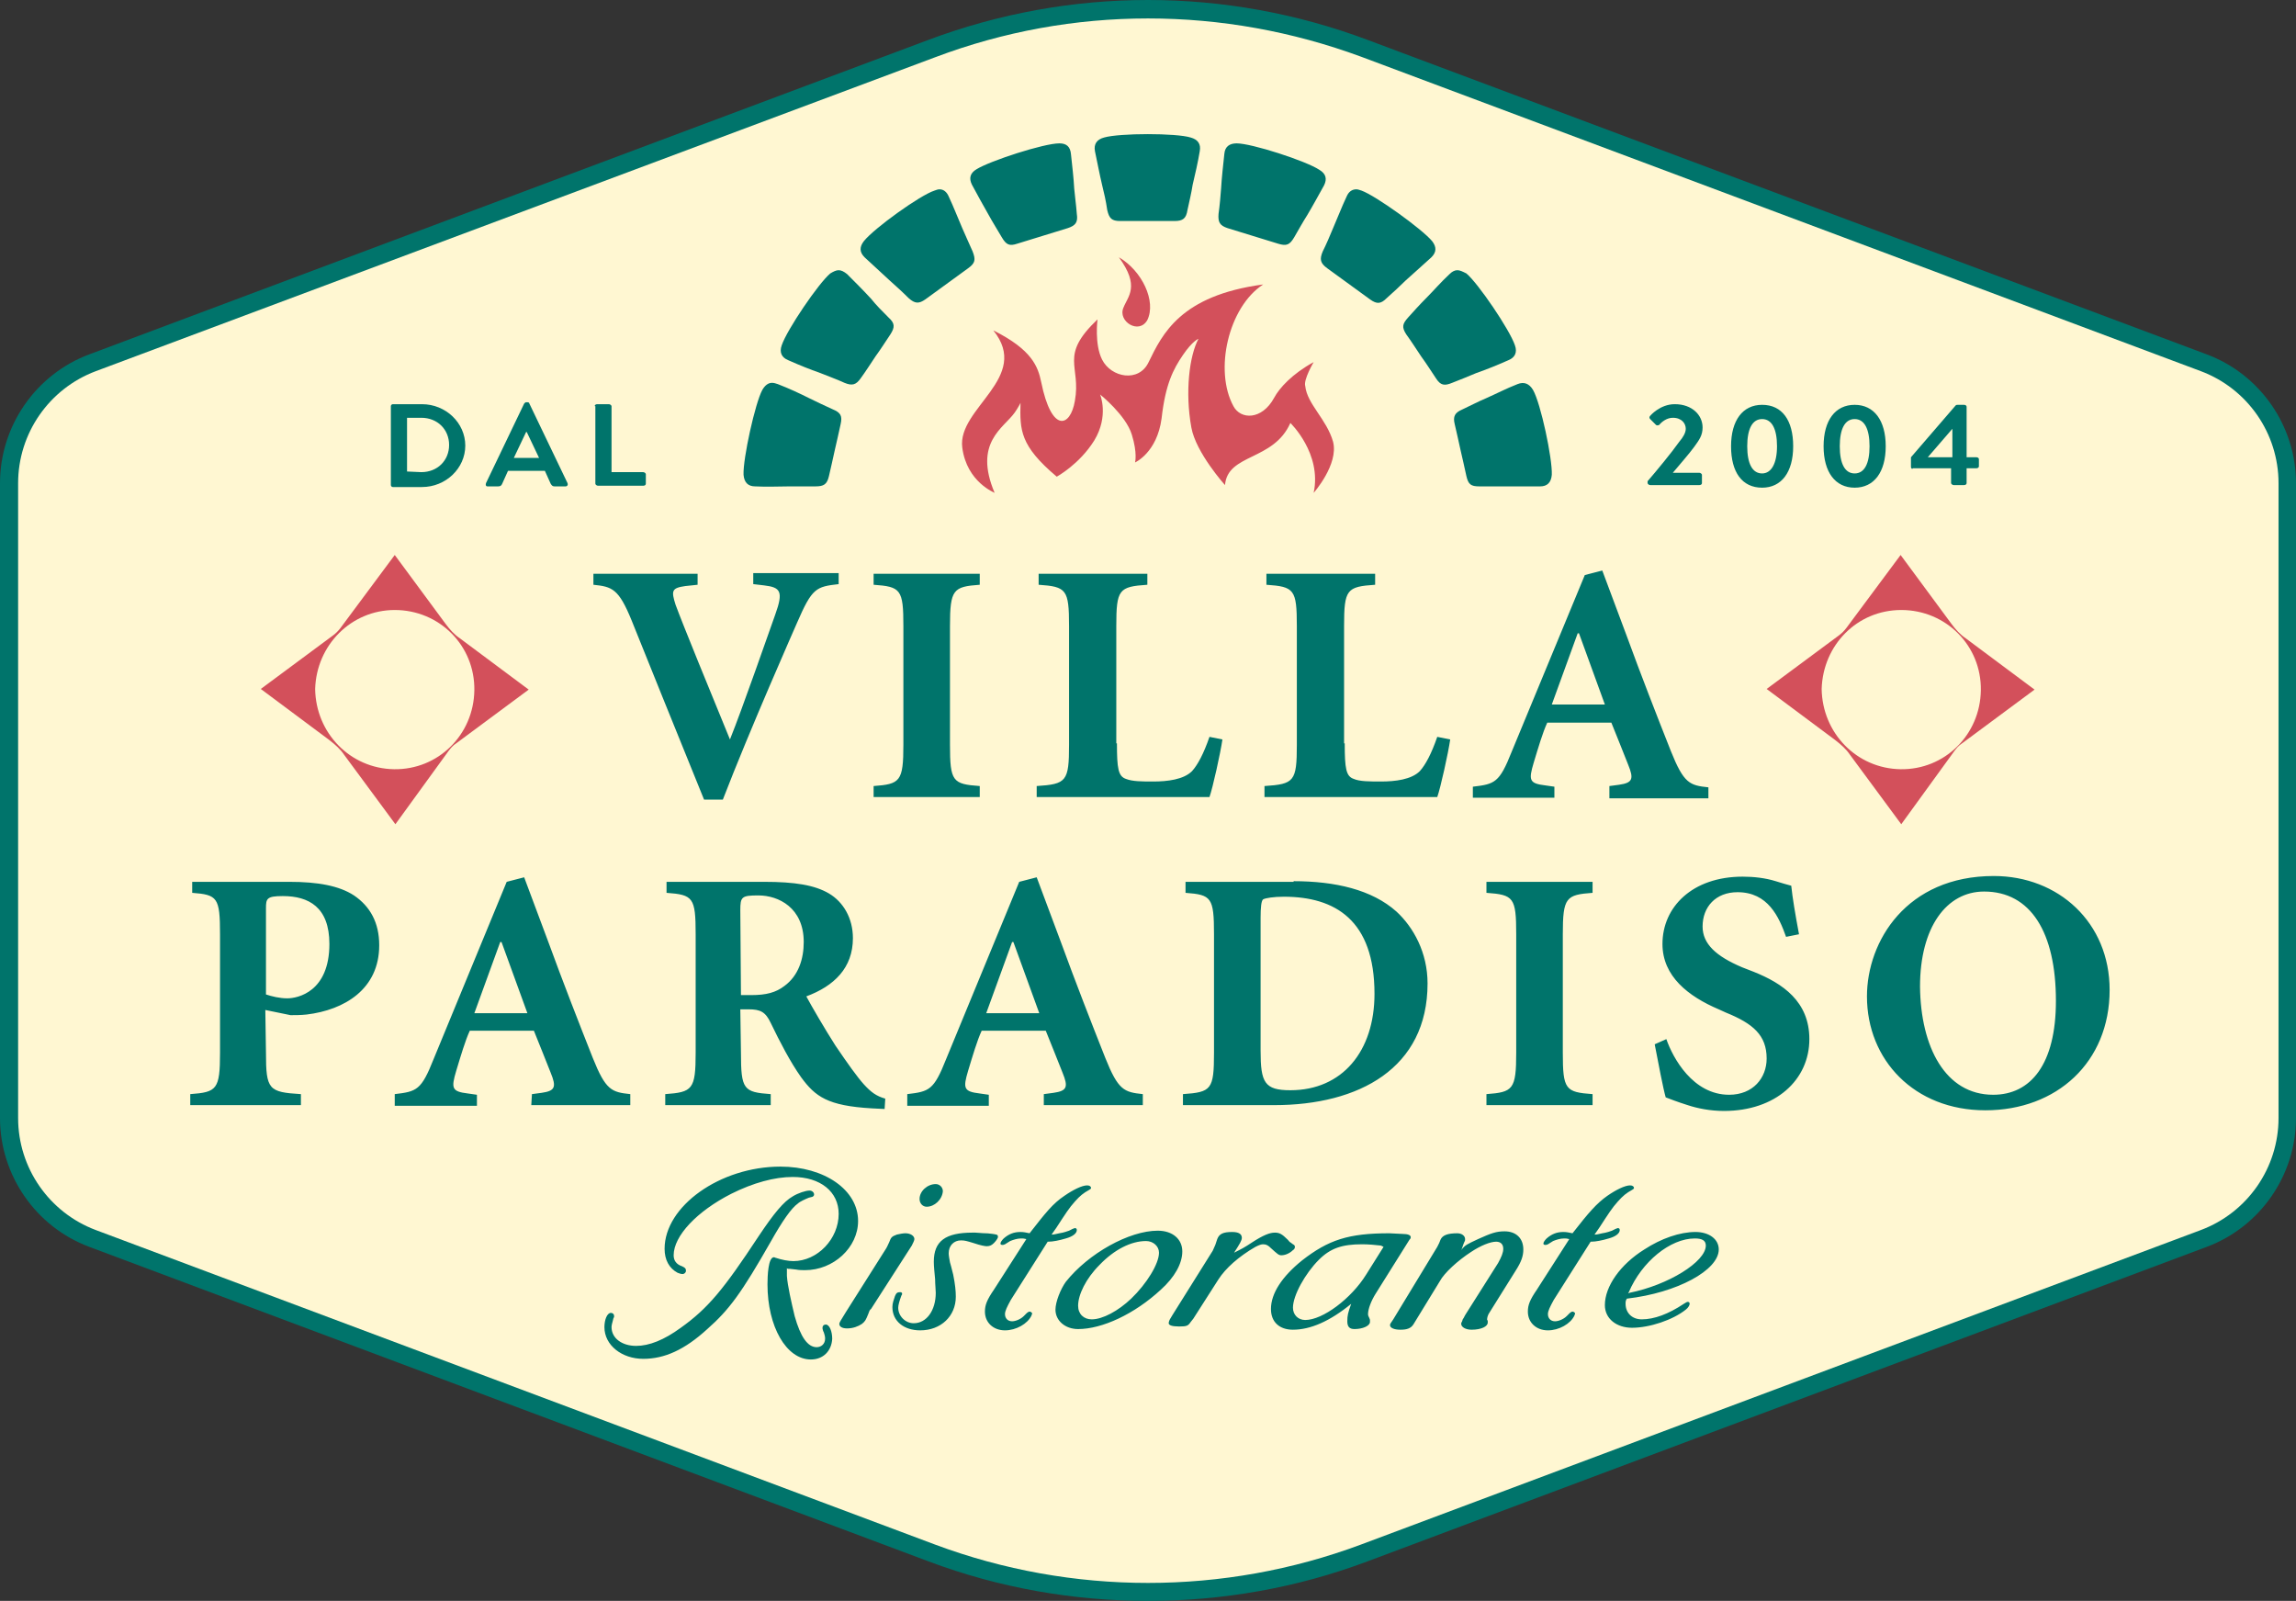
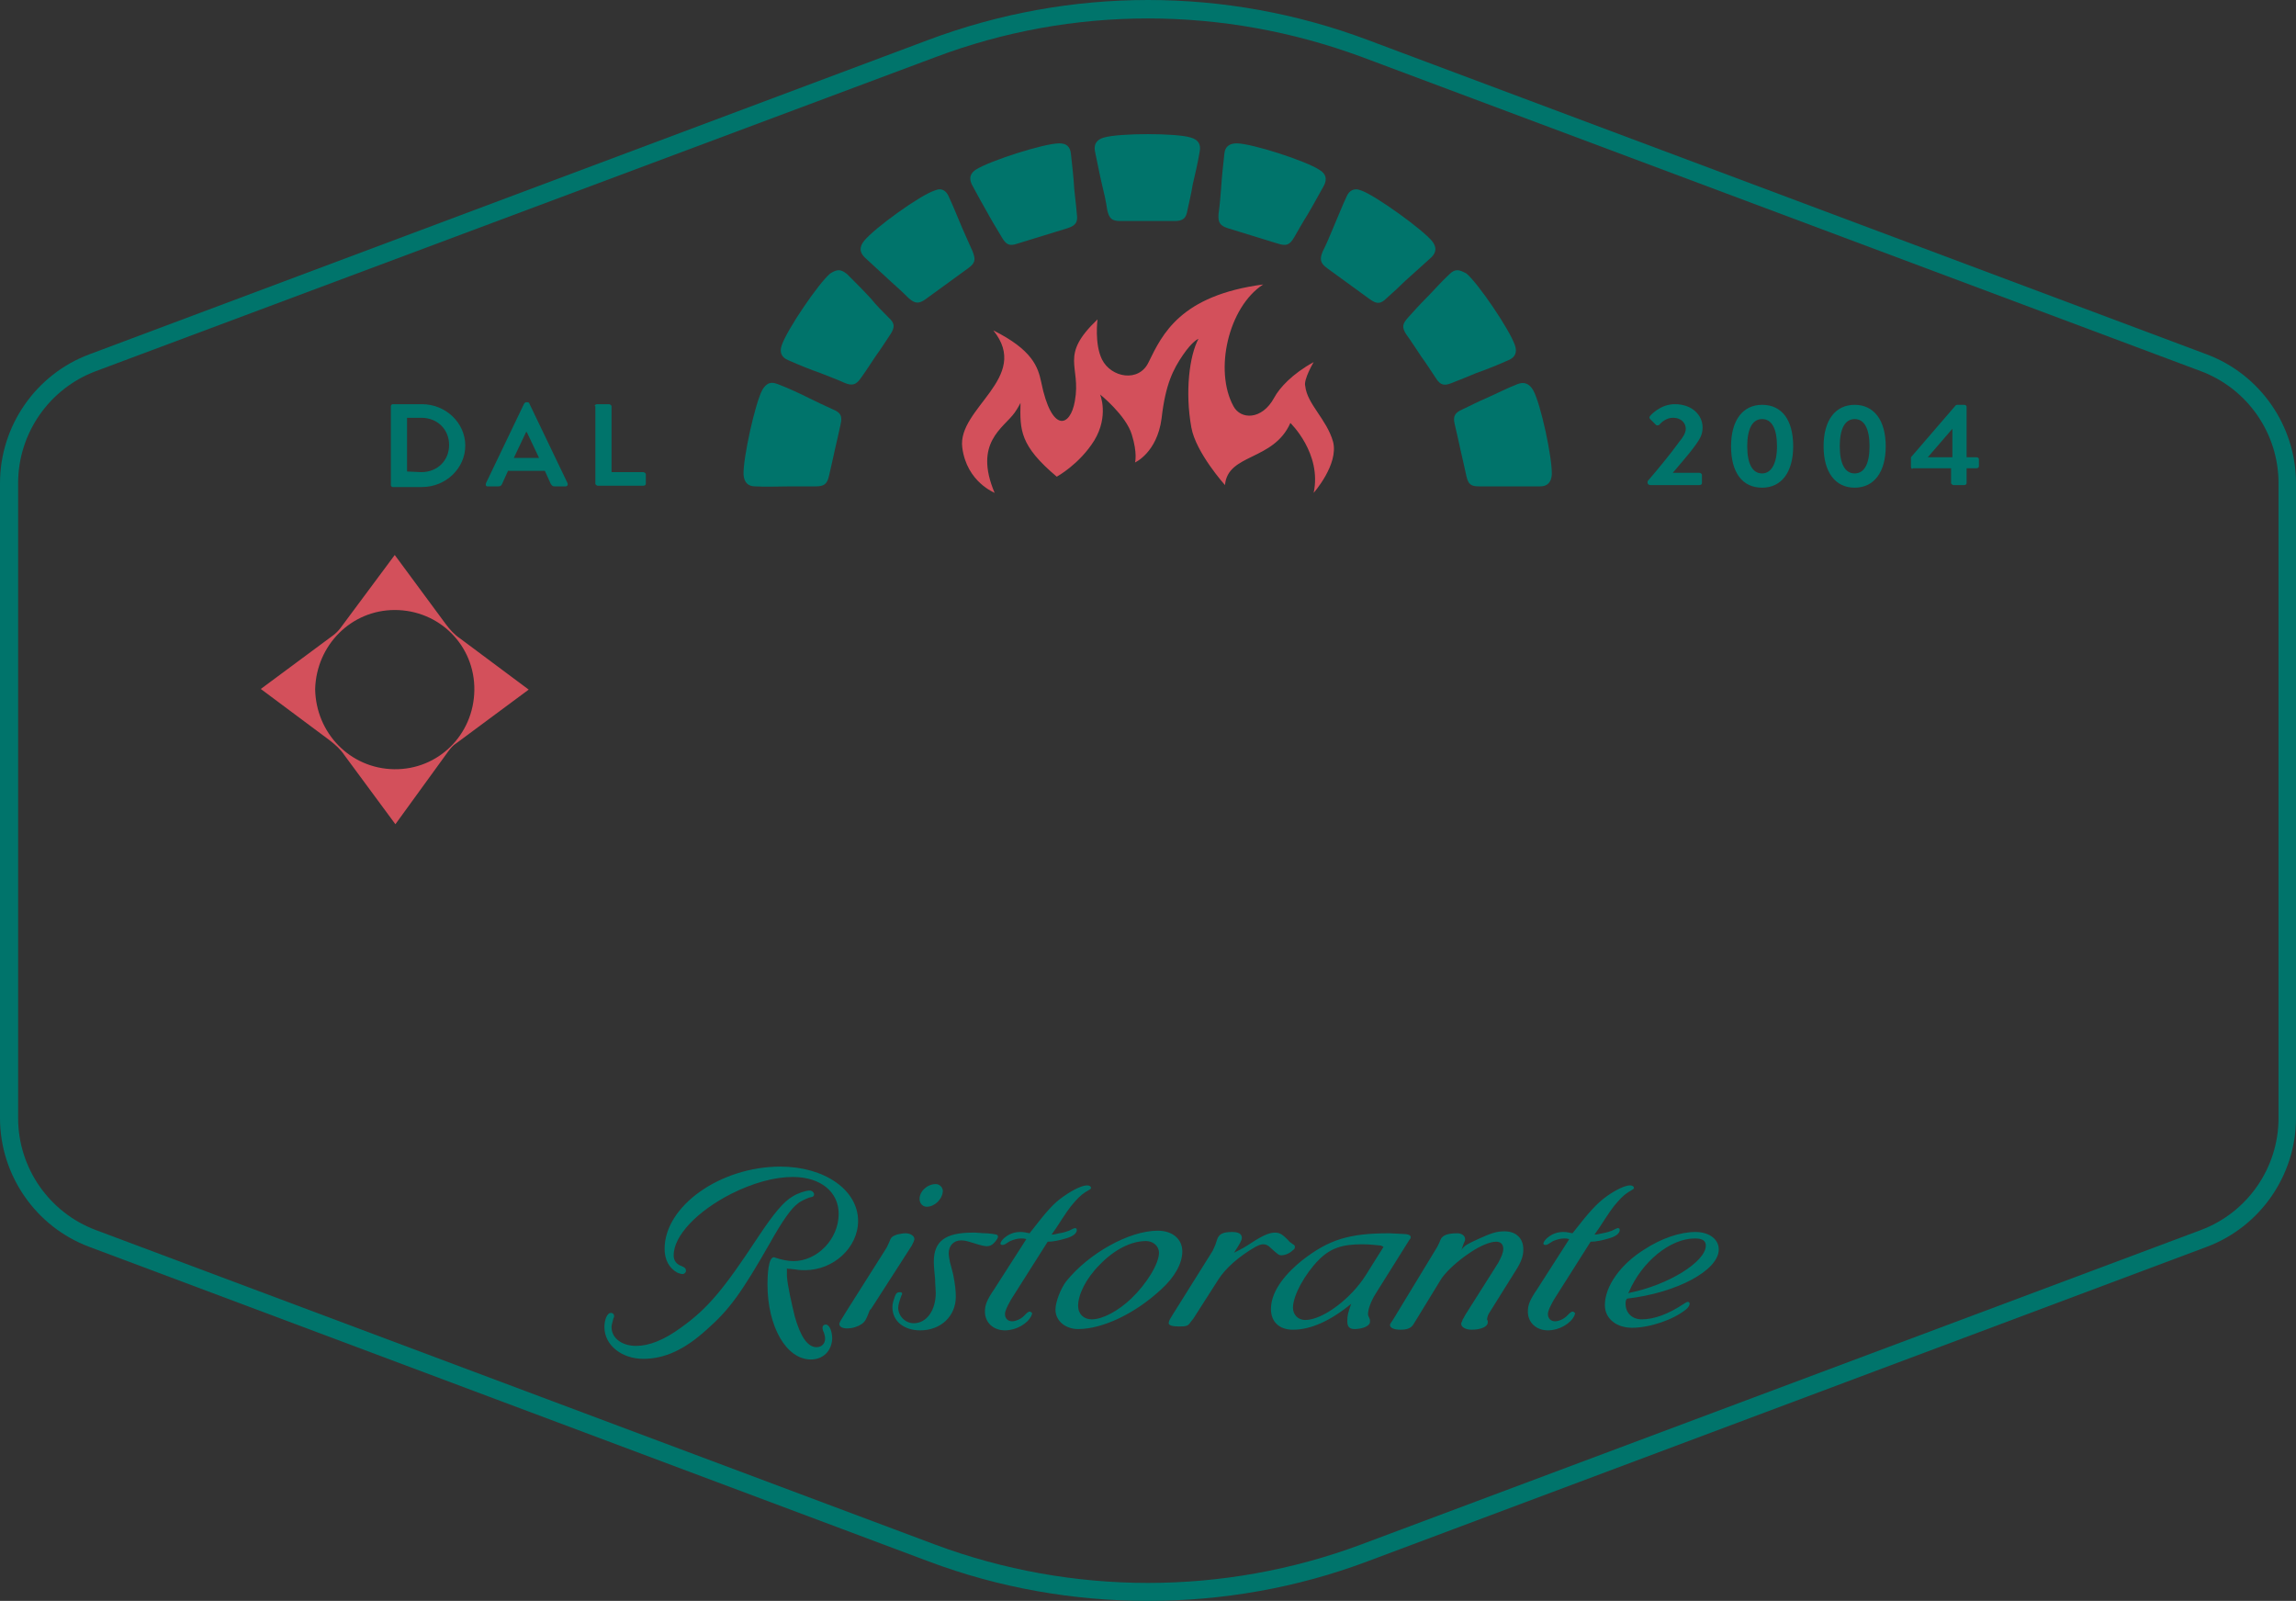
<svg xmlns="http://www.w3.org/2000/svg" xml:space="preserve" id="Layer_1" x="0" y="0" enable-background="new 0 0 396.9 269.3" version="1.1" viewBox="21 10.95 354.8 247.35">
  <rect x="21" y="10.95" width="354.8" height="247.35" fill="#333333" stroke="none" />
  <style>.st1{fill:#00746b}.st2{fill-rule:evenodd;clip-rule:evenodd}.st2,.st3{fill:#d3505b}</style>
  <g>
    <g>
-       <path fill="#fff7d2" d="m361.6 202.3-129.7 48.6c-21.5 8.1-45.3 8.1-66.8 0L35.3 202.3c-7.8-2.9-12.9-10.3-12.9-18.6V85.6c0-8.3 5.1-15.7 12.9-18.6L165 18.4c21.5-8.1 45.3-8.1 66.8 0L361.6 67c7.8 2.9 12.9 10.3 12.9 18.6v98.1c-.1 8.3-5.2 15.7-12.9 18.6z" />
      <path d="M198.4 258.3c-11.5 0-23-2-33.9-6.1L34.8 203.6c-8.3-3.1-13.8-11.1-13.8-19.9V85.6c0-8.8 5.5-16.8 13.8-19.9l129.7-48.6c21.9-8.2 45.9-8.2 67.8 0L362 65.7c8.3 3.1 13.8 11.1 13.8 19.9v98.1c0 8.8-5.5 16.8-13.8 19.9l-129.7 48.6c-10.9 4.1-22.4 6.1-33.9 6.1zm0-244.5c-11.2 0-22.3 2-32.9 6L35.8 68.3c-7.2 2.7-12 9.6-12 17.3v98.1c0 7.7 4.8 14.6 12 17.3l129.7 48.6c21.2 7.9 44.6 7.9 65.8 0L361.1 201c7.2-2.7 12-9.6 12-17.3V85.6c0-7.7-4.8-14.6-12-17.3L231.3 19.7c-10.6-3.9-21.7-5.9-32.9-5.9z" class="st1" />
    </g>
    <g>
      <path d="M169.7 80.1c-.8-6.1 10.7-10.8 4.8-18.1 6 3 6.9 5.6 7.4 8 1.6 7.9 4.5 7 5.2 2.9 1-5.5-2.5-6.9 3.5-12.6 0 0-.5 3.8.7 6.2 1.4 2.8 5.7 3.6 7.2.4 2.1-4.3 4.9-10.3 17.7-12-5.4 3.5-7.6 13.3-4.6 18.8 1.1 2.1 4.4 2.2 6.3-1.3.8-1.5 2.8-3.7 6.1-5.5 0 0-1.6 2.7-1.3 3.7.3 2.8 3.3 5.1 4.3 8.6.9 3.5-3 7.9-3 7.9 1.3-6.1-3.6-10.8-3.6-10.8-2.6 5.9-9.7 4.7-10.1 9.6 0 0-4.5-5-5.2-8.9-1-5.5-.3-11.1 1.1-13.7 0 0-.9.3-2.4 2.5s-2.7 4.5-3.3 9.8c-.7 5.3-4.1 6.8-4.1 6.8s.4-1.4-.5-4.3c-.9-3-4.9-6.2-4.9-6.2s1.4 3.3-.9 7.1c-2.3 3.7-5.8 5.6-5.8 5.6-5.7-4.8-5.7-7.2-5.6-11.4 0 0-.4.8-.9 1.5-1.7 2.4-6.4 4.6-3.1 12.4.1 0-4.3-1.6-5-7z" class="st2" />
-       <path d="M194.6 58.5c.7-1.8 2.6-3.3-.7-7.8 3.6 2.1 5.8 6.8 4.4 9.7-1.3 2.3-4.6.2-3.7-1.9" class="st2" />
    </g>
    <g>
      <g>
        <g>
          <g>
            <path d="M146.3 221c-3.8 0-6.7-5.1-6.7-11.6 0-1.3.1-4.2 1-4.2.1 0 .2.1.3.1.9.3 1.9.5 2.7.5 3.7 0 7-3.4 7-7.3 0-3.4-2.8-5.7-7.1-5.7-2.8 0-6.1.9-9.5 2.6-5.3 2.7-8.9 6.5-8.9 9.5 0 .8.4 1.4 1.3 1.7.4.2.6.3.6.7 0 .3-.3.5-.5.5-.3 0-.5-.1-.8-.2-1.3-.7-2-2-2-3.7 0-6.6 8.6-12.7 17.9-12.7 6.8 0 12 3.6 12 8.4 0 4.1-3.8 7.6-8.2 7.6-.4 0-.9 0-1.4-.1l-.9-.1h-.2c-.1 0-.2 0-.3-.1v1.2c.1 1.5.7 4.1 1.2 6.2.9 3.2 2 4.8 3.4 4.8.7 0 1.3-.5 1.3-1.3 0-.2 0-.4-.2-1l-.1-.2c-.1-.3-.1-.4-.1-.5 0-.3.2-.5.5-.5.6 0 1 1.1 1 2.2-.1 1.9-1.4 3.2-3.3 3.2zm-25.9-.1c-3.3 0-6-2.1-6-4.9 0-1.1.4-2.2 1-2.2.3 0 .5.2.5.5 0 .1 0 .2-.1.3l-.1.4c-.1.4-.2.7-.2 1 0 1.7 1.6 2.9 3.8 2.9 2 0 4.3-.9 6.9-2.8 4.2-3 6.6-5.9 12-14.1 2.4-3.6 3.9-5.4 5.3-6.2.8-.5 2-.9 2.6-.9.4 0 .7.3.7.6s-.3.4-.4.4l-.4.1c-.5.2-1.4.6-1.7.9-1 .7-2.4 2.7-4.2 5.9-4.5 7.9-6.4 10.5-9.8 13.5-3.5 3.2-6.6 4.6-9.9 4.6z" class="st1" />
          </g>
          <path d="M155.2 213.9c-.4 1-.5 1.2-1 1.6-.6.4-1.4.7-2.3.7-.8 0-1.2-.3-1.2-.7 0-.2.2-.5 1-1.8l6.2-9.8c.2-.3.3-.6.5-1 .3-.8.4-.9 1.2-1.2.4-.1 1-.2 1.3-.2.8 0 1.4.4 1.4.9 0 .2-.2.6-.4 1l-6.3 9.8c-.2.1-.3.4-.4.7zm9-16.5c-.6 0-1.1-.5-1.1-1.2 0-1.2 1.2-2.3 2.5-2.3.6 0 1.1.5 1.1 1.1-.1 1.3-1.3 2.4-2.5 2.4zM174.6 203c-.3.3-.6.5-1.1.5-.3 0-.9-.1-2.1-.5-1-.3-1.3-.4-1.9-.4-1.1 0-1.9.8-1.9 2 0 .3.1.9.2 1.4.3 1 .4 1.6.5 1.9.3 1.5.4 2.5.4 3.4 0 3-2.3 5.2-5.5 5.2-2.5 0-4.3-1.4-4.3-3.6 0-.6.2-1.1.4-1.7.2-.5.4-.6.8-.6.2 0 .3.1.3.2s0 .2-.1.3c-.3.8-.5 1.5-.5 1.9 0 1.3 1.1 2.4 2.4 2.4 2 0 3.4-2 3.4-4.7 0-.5-.1-1.3-.1-2.1-.1-1.1-.2-2-.2-2.7 0-3.2 1.8-4.5 6-4.5h.4c.4 0 1 .1 1.6.1.5 0 .9.1 1.1.1.6.1.8.1.8.4.1.1-.2.6-.6 1zM185.5 195.7c1.3-.9 2.7-1.6 3.5-1.6.4 0 .6.2.6.4 0 .1-.1.2-.3.3-.9.5-1.4.9-2.2 1.8-.9 1-1.4 1.8-2.9 4.1l-.7 1h.1c.3 0 .6-.1 1.1-.2.7-.1 1.2-.3 1.5-.4l.6-.3c.1 0 .2-.1.3-.1.2 0 .3.1.3.3 0 .5-.6 1-1.7 1.3-1 .3-2 .5-2.7.5h-.1l-5.7 9c-.6 1.1-.9 1.7-.9 2.2 0 .6.4 1.1 1.1 1.1.5 0 1.3-.3 1.8-.8l.4-.4c.2-.2.4-.3.5-.3.2 0 .4.2.4.3s-.1.2-.1.3c-.6 1.3-2.4 2.3-4.1 2.3-1.8 0-3.1-1.2-3.1-2.9 0-1 .3-1.8 1.4-3.4l5-7.8c-.4-.1-.5-.1-.8-.1-.6 0-1.2.2-1.7.4l-.8.5c-.2.1-.3.1-.4.1-.2 0-.3-.1-.3-.2 0-.2.2-.5.5-.8.8-.7 1.6-1 2.6-1 .5 0 .9.1 1.4.2 2.5-3.2 3.6-4.6 5.4-5.8zM200.4 210.2c-4.1 3.8-9.1 6.1-12.8 6.1-2 0-3.5-1.3-3.5-3 0-1.2.8-3.2 1.6-4.3 3.5-4.4 9.8-7.9 14.2-7.9 2.3 0 3.8 1.3 3.8 3.2s-1.2 4-3.3 5.9zm-9.5-3.8c-2.1 2.1-3.3 4.6-3.3 6.3 0 1.3.9 2.1 2.1 2.1 1.7 0 4.1-1.3 6.1-3.2 2.4-2.3 4.3-5.4 4.3-7.1 0-1-.9-1.8-2-1.8-2.3 0-4.9 1.3-7.2 3.7zM214.5 202.9c1.7-1.1 2.7-1.5 3.5-1.5.7 0 1.1.2 2 1.1.2.2.3.4.4.4l.4.3c.2.1.3.2.3.4s-.1.4-.3.5c-.5.5-1.2.8-1.8.8-.4 0-.6-.2-1.6-1.1-.4-.4-.7-.6-1.2-.6-.3 0-.6.1-1.2.4-2.6 1.5-4.6 3.3-5.7 5l-3.9 6.1-.4.5c-.4.6-.6.7-1.8.7-1.1 0-1.6-.2-1.6-.5 0-.2.1-.5.3-.8l.3-.5 6.2-9.9.4-.9.3-.9c.3-.8.9-1.1 2.3-1.1 1 0 1.5.3 1.5.9 0 .4-.3.9-1.2 2.3 1.2-.6 1.6-.8 2.8-1.6zM220.8 216.4c-2.1 0-3.4-1.2-3.4-3.2 0-2.4 1.7-5 4.8-7.5 4.1-3.2 7.2-4.2 13.5-4.2l2 .1c.9 0 1.3.2 1.3.5 0 .2-.1.3-.2.4l-5.2 8.3c-.7 1.1-1.2 2.4-1.2 3.2 0 .2.1.4.2.6.1.2.1.3.1.3v.3c0 .6-1.1 1.1-2.4 1.1-.8 0-1.1-.4-1.1-1.2 0-.9.1-1.3.6-2.7-3.3 2.7-6.3 4-9 4zm13.6-13c-.8-.1-2-.2-2.9-.2-3.1 0-4.9.6-6.7 2.4-2.1 2.1-4 5.5-4 7.4 0 1.1.8 1.9 1.9 1.9 2.7 0 7.1-3.3 9.4-7l2.7-4.3-.4-.2zM249.4 202.4c2-.9 2.8-1.2 4.1-1.2 1.8 0 2.9 1.1 2.9 2.8 0 1-.3 1.9-1.2 3.3l-4 6.4c-.3.4-.4.9-.4 1.1 0 .1 0 .1.1.2v.3c0 .6-1 1.1-2.5 1.1-.9 0-1.6-.4-1.6-.9 0-.1 0-.2.1-.3.1-.2.1-.4.2-.5.1-.1.2-.4.4-.7l5-7.9c.5-.9.8-1.6.8-2.2 0-.7-.4-1.1-1.1-1.1-.9 0-2.4.6-3.9 1.6-2 1.3-4.1 3.2-4.8 4.5l-4.1 6.7c-.4.6-1 .8-2 .8s-1.6-.3-1.6-.7c0-.2.1-.3.3-.6l.2-.3 6.8-11.2.3-.6.2-.5c.3-.7 1.1-1 2.6-1 .7 0 1.2.4 1.2.9 0 .1 0 .3-.1.4-.1.2-.2.5-.4 1.1l-.1.2c.6-.8.9-.9 2.6-1.7zM269.4 195.7c1.3-.9 2.7-1.6 3.5-1.6.4 0 .6.2.6.4 0 .1-.1.2-.3.3-.9.5-1.4.9-2.2 1.8-.9 1-1.4 1.8-2.9 4.1l-.7 1h.1c.3 0 .6-.1 1.1-.2.7-.1 1.2-.3 1.5-.4l.6-.3c.1 0 .2-.1.3-.1.2 0 .3.1.3.3 0 .5-.6 1-1.7 1.3-1 .3-2 .5-2.7.5h-.1l-5.7 9c-.6 1.1-.9 1.7-.9 2.2 0 .6.4 1.1 1.1 1.1.5 0 1.3-.3 1.8-.8l.4-.4c.2-.2.4-.3.5-.3.2 0 .4.2.4.3s-.1.2-.1.3c-.6 1.3-2.4 2.3-4.1 2.3-1.8 0-3.1-1.2-3.1-2.9 0-1 .3-1.8 1.4-3.4l5-7.8c-.4-.1-.5-.1-.8-.1-.6 0-1.2.2-1.7.4l-.8.5c-.2.1-.3.1-.4.1-.2 0-.3-.1-.3-.2 0-.2.2-.5.5-.8.8-.7 1.6-1 2.6-1 .5 0 .9.1 1.4.2 2.5-3.2 3.7-4.6 5.4-5.8zM272.2 212.4c0 1.4 1 2.4 2.5 2.4 1.9 0 4.1-.8 6.5-2.4.3-.2.5-.3.6-.3.2 0 .3.1.3.3s-.2.6-.6.9c-2 1.6-5.6 2.8-8.3 2.8-2.4 0-4.2-1.4-4.2-3.5 0-2.9 2.4-6.3 6.1-8.6 2.6-1.7 5.5-2.7 7.9-2.7 2.1 0 3.6 1.1 3.6 2.7 0 3.2-6.4 6.7-14.2 7.6-.2.3-.2.5-.2.8zm.6-1.7c6-1.2 11.8-4.8 11.8-7.3 0-.8-.6-1.1-1.7-1.1-3.8 0-8.2 3.6-10.2 8.3l-.1.2.2-.1z" class="st1" />
        </g>
      </g>
    </g>
    <g>
      <path d="m82.1 138.3-7.9-10.7c-.6-.9-1.4-1.6-2.3-2.3l-10.6-7.9 11.2-8.3c.4-.3.8-.7 1.1-1.1L82 96.7l7.9 10.7c.6.8 1.3 1.6 2.2 2.2l10.6 7.9-11.2 8.3c-.5.3-.9.8-1.2 1.2l-8.2 11.3zm-12.4-20.9c.1 6.8 5.4 12.3 12.2 12.4 6.8.1 12.3-5.3 12.4-12.2.1-6.9-5.4-12.4-12.3-12.4-6.7 0-12.1 5.4-12.3 12.2z" class="st3" />
    </g>
    <g>
-       <path d="m314.8 138.3-7.9-10.7c-.6-.9-1.4-1.6-2.3-2.3l-10.6-7.9 11.2-8.3c.4-.3.8-.7 1.1-1.1l8.4-11.3 7.9 10.7c.6.8 1.3 1.6 2.2 2.2l10.6 7.9-11.2 8.3c-.5.3-.9.8-1.2 1.2l-8.2 11.3zm-12.3-20.9c.1 6.8 5.4 12.3 12.2 12.4 6.8.1 12.3-5.3 12.4-12.2.1-6.9-5.4-12.4-12.3-12.4-6.8 0-12.1 5.4-12.3 12.2z" class="st3" />
-     </g>
+       </g>
    <g>
      <path d="M198.4 45.1h4.1c1.3 0 1.8-.4 2-1.7.3-1.4.6-2.6.8-3.9.4-1.7.8-3.4 1.1-5.2.2-1.1-.3-1.8-1.4-2.1-2.2-.7-11-.7-13.4 0-1.1.3-1.6 1-1.4 2.1.4 1.9.7 3.5 1.1 5.2.3 1.2.6 2.5.8 3.9.3 1.3.7 1.7 2 1.7h4.3zM140.3 70.1c-.6 0-1.1.4-1.5 1.1-1.1 2-3 10.6-2.9 13.1.1 1.2.7 1.8 1.8 1.8 1.9.1 3.6 0 5.3 0h4c1.3 0 1.8-.3 2.1-1.6.3-1.3.6-2.6.9-4 .3-1.3.6-2.6.9-4 .3-1.3 0-1.8-1.2-2.3-1.3-.6-2.4-1.1-3.6-1.7-1.6-.8-3.1-1.5-4.9-2.2-.3-.1-.6-.2-.9-.2zM150.6 52.7c-.4 0-.8.2-1.3.5-1.8 1.5-6.7 8.7-7.5 11.1-.4 1.1 0 1.9 1 2.3 1.8.8 3.3 1.4 5 2 1.2.5 2.4.9 3.7 1.5 1.2.5 1.8.3 2.5-.7.8-1.1 1.5-2.2 2.3-3.4.8-1.1 1.5-2.2 2.3-3.4.7-1.1.7-1.7-.3-2.6-1-1-1.9-1.9-2.7-2.9-1.2-1.3-2.4-2.5-3.7-3.8-.5-.4-.9-.6-1.3-.6zM166.2 40.2c-.3 0-.5.1-.8.2-2.2.7-9.3 5.8-10.9 7.8-.7.9-.7 1.7.1 2.5 1.4 1.3 2.6 2.4 3.9 3.6 1 .9 1.9 1.7 2.9 2.7 1 .9 1.6.9 2.6.2l3.3-2.4 3.3-2.4c1.1-.8 1.2-1.3.7-2.6-.6-1.3-1.1-2.5-1.6-3.6-.7-1.6-1.3-3.2-2.1-4.9-.3-.7-.8-1.1-1.4-1.1zM184.7 33.1s-.1 0 0 0c-2.4 0-10.7 2.7-12.8 4-1 .6-1.2 1.4-.7 2.4.9 1.7 1.7 3.1 2.6 4.7.6 1.1 1.3 2.2 2 3.4s1.2 1.4 2.4 1l3.9-1.2 3.9-1.2c1.2-.4 1.6-.9 1.4-2.2-.1-1.4-.3-2.7-.4-3.9-.1-1.8-.3-3.4-.5-5.3-.1-1.2-.7-1.7-1.8-1.7zM251.4 86.1h7.6c1.1 0 1.7-.6 1.8-1.8.1-2.5-1.7-11-2.9-13.1-.6-1-1.4-1.3-2.4-.9-1.8.7-3.3 1.5-4.9 2.2-1.2.5-2.3 1.1-3.6 1.7-1.2.5-1.5 1.1-1.2 2.3.3 1.3.6 2.6.9 4 .3 1.3.6 2.6.9 4 .3 1.3.7 1.6 2 1.6h1.8zM246.2 52.7c-.4 0-.8.2-1.2.6-1.4 1.3-2.5 2.6-3.7 3.8-.9.9-1.8 1.9-2.7 2.9s-1 1.5-.3 2.6c.8 1.1 1.5 2.2 2.3 3.4.8 1.1 1.5 2.2 2.3 3.4.7 1.1 1.3 1.2 2.5.7 1.3-.5 2.5-1 3.7-1.5 1.7-.6 3.2-1.2 5-2 1-.4 1.4-1.2 1-2.3-.8-2.4-5.7-9.6-7.5-11.1-.6-.3-1-.5-1.4-.5zM230.6 40.2c-.7 0-1.2.4-1.5 1.1-.8 1.7-1.4 3.3-2.1 4.9-.5 1.2-1 2.4-1.6 3.6-.5 1.2-.4 1.8.7 2.6l3.3 2.4 3.3 2.4c1.1.8 1.7.7 2.6-.2 1-.9 2-1.8 2.9-2.7 1.3-1.2 2.6-2.3 4-3.6.8-.8.8-1.6.1-2.5-1.6-1.9-8.7-7-10.9-7.8-.3-.1-.6-.2-.8-.2zM212.1 33.1c-1.1 0-1.8.5-1.9 1.6-.2 1.9-.4 3.6-.5 5.3-.1 1.3-.2 2.6-.4 4-.1 1.3.2 1.8 1.4 2.2l3.9 1.2 3.9 1.2c1.3.4 1.8.2 2.5-1s1.3-2.3 2-3.4c.9-1.5 1.7-3 2.6-4.6.5-1 .3-1.8-.7-2.4-2.1-1.4-10.5-4.1-12.8-4.1z" class="st1" />
    </g>
    <g>
      <g>
-         <path d="M129.8 134.5c-3.9-9.6-9.2-22.7-11.2-27.7-2-4.9-3-5.2-5.9-5.5v-1.7h16.1v1.7l-1.9.2c-2.1.3-2.2.7-1.5 2.9 1.1 3 5.4 13.5 8.4 20.8 1.9-4.7 6.1-16.8 7-19.3 1.3-3.6.8-4.2-1.7-4.5l-1.7-.2v-1.7h13.2v1.7c-3.5.4-4.1.6-6.4 5.9-.3.7-7.3 16.5-11.5 27.4h-2.9zM167.8 126c0 5.7.4 6.1 4.6 6.4v1.7H156v-1.7c4.1-.3 4.6-.7 4.6-6.4v-18.3c0-5.7-.4-6.1-4.6-6.4v-1.7h16.4v1.7c-4.1.3-4.6.7-4.6 6.4V126zM193.6 125.8c0 3.9.2 5.1 1.4 5.5 1 .4 2.5.4 4.2.4 2.2 0 4.7-.3 6-1.6.9-1 1.8-2.7 2.7-5.3l2 .4c-.3 2.1-1.5 7.5-2 8.9h-26.7v-1.7c4.6-.3 5-.7 5-6.4v-18.3c0-5.7-.4-6.1-4.7-6.4v-1.7h16.8v1.7c-4.4.3-4.8.7-4.8 6.4v18.1h.1zM228.8 125.8c0 3.9.2 5.1 1.4 5.5.9.4 2.5.4 4.2.4 2.2 0 4.7-.3 6-1.6.9-1 1.8-2.7 2.7-5.3l2 .4c-.3 2.1-1.5 7.5-2 8.9h-26.7v-1.7c4.6-.3 5-.7 5-6.4v-18.3c0-5.7-.4-6.1-4.7-6.4v-1.7h16.8v1.7c-4.4.3-4.8.7-4.8 6.4v18.1h.1zM269.7 132.4l1.5-.2c2.1-.3 2.3-.9 1.4-3.1-.7-1.8-1.8-4.5-2.6-6.5h-9.9c-.7 1.5-1.4 3.9-2.1 6.2-.8 2.7-.7 3.2 1.8 3.5l1.4.2v1.7h-12.6v-1.7c3.4-.4 4.1-.6 6-5.4l11.3-27.3 2.7-.7 3.7 9.9c2.3 6.3 4.8 12.7 6.9 18 2 5 2.9 5.3 5.8 5.6v1.7h-15.3v-1.9zm-8.9-12.6h8.2l-4-11h-.2l-4 11zM62.1 173.6c0 5.7.4 6.1 5.4 6.4v1.7H50.4V180c4.1-.3 4.6-.7 4.6-6.4v-18.3c0-5.7-.4-6.1-4.3-6.4v-1.7h15c4.4 0 7.7.6 10 2.1 2.5 1.7 3.9 4.2 3.9 7.7 0 6.8-5.4 10-11.2 10.7-.9.1-1.8.1-2.5.1L62 167l.1 6.6zm0-9c.9.3 2.1.6 3.3.6 1.6 0 6.5-1 6.5-8.4 0-5.7-3.2-7.4-7.2-7.4-2.5 0-2.6.4-2.6 1.9v13.3zM103.2 180l1.5-.2c2.1-.3 2.3-.9 1.4-3.1-.7-1.8-1.8-4.5-2.6-6.5h-9.9c-.7 1.5-1.4 3.9-2.1 6.2-.8 2.7-.7 3.2 1.8 3.5l1.4.2v1.7H82V180c3.4-.4 4.1-.6 6-5.4l11.3-27.4 2.7-.7 3.7 9.9c2.3 6.3 4.8 12.7 6.9 18 2 5 2.9 5.3 5.8 5.6v1.7h-15.3l.1-1.7zm-8.9-12.5h8.2l-4-11h-.2l-4 11zM135.5 173.6c0 5.7.4 6.1 4.6 6.4v1.7h-16.3V180c4.2-.3 4.7-.7 4.7-6.4v-18.3c0-5.7-.4-6.1-4.5-6.4v-1.7h15.1c4.7 0 7.8.5 10 1.8s3.7 3.8 3.7 6.9c0 4.6-2.9 7.4-7.2 9 .8 1.5 2.9 5.1 4.5 7.6 1.9 2.8 3.4 4.9 4.4 6 1.1 1.2 1.9 1.8 3.3 2.2l-.1 1.6-2-.1c-6.8-.4-8.7-1.8-10.9-4.8-1.7-2.4-3.3-5.5-4.7-8.4-.8-1.7-1.6-2.1-3.4-2.1h-1.3l.1 6.7zm0-8.9h1.6c2.3 0 3.8-.4 5.1-1.4 2.2-1.6 3-4.2 3-6.8 0-5.3-3.9-7.2-7-7.2-2.6 0-2.8.2-2.8 2.3l.1 13.1zM182.3 180l1.5-.2c2.1-.3 2.3-.9 1.4-3.1-.7-1.8-1.8-4.5-2.6-6.5h-9.9c-.7 1.5-1.4 3.9-2.1 6.2-.8 2.7-.7 3.2 1.8 3.5l1.4.2v1.7h-12.6V180c3.4-.4 4.1-.6 6-5.4l11.3-27.4 2.7-.7 3.7 9.9c2.3 6.3 4.8 12.7 6.9 18 2 5 2.9 5.3 5.8 5.6v1.7h-15.3V180zm-8.9-12.5h8.2l-4-11h-.2l-4 11zM220.9 147.1c6.4 0 12.1 1.3 15.9 4.7 2.6 2.4 4.8 6.3 4.8 11.1 0 13.1-10.6 18.8-23.7 18.8h-14.1V180c4.4-.3 4.8-.7 4.8-6.4v-18.3c0-5.7-.4-6.1-4.4-6.4v-1.7h16.7v-.1zm-5.1 26.2c0 4.9.6 6.1 4.6 6.1 8 0 13-6 13-14.9 0-11.4-6.1-15-14-15-1.6 0-2.8.2-3.2.4-.3.2-.4 1.3-.4 2.8v20.6zM262.5 173.6c0 5.7.4 6.1 4.6 6.4v1.7h-16.4V180c4.1-.3 4.6-.7 4.6-6.4v-18.3c0-5.7-.4-6.1-4.6-6.4v-1.7h16.4v1.7c-4.1.3-4.6.7-4.6 6.4v18.3zM278.5 171.5c1 2.9 4.1 8.6 9.7 8.6 3.7 0 5.8-2.6 5.8-5.6 0-3.6-2.1-5.4-6.3-7.1l-1.1-.5c-4.7-2-8.7-5.1-8.7-10.1 0-5.7 4.6-10.4 12.4-10.4 1.7 0 3.5.2 5.1.7.9.3 1.7.5 2.4.7.2 1.9.6 4.3 1.2 7.5l-2 .4c-1.1-3.1-2.8-6.9-7.5-6.9-3.4 0-5.4 2.3-5.4 5.3 0 2.7 2.1 4.6 6.1 6.3l1.8.7c4.5 1.8 8.6 4.6 8.6 10.4 0 6.3-5.2 11.1-13.2 11.1-2.1 0-4.1-.4-5.6-.9-1.6-.5-2.6-.9-3.4-1.2-.4-1.4-1.1-5.1-1.7-8.2l1.8-.8zM329.1 146.3c10 0 17.9 7.2 17.9 17.6 0 11.2-8.2 18.6-19.2 18.6s-18.3-7.8-18.3-17.6c0-8.5 6.1-18.6 19.6-18.6zm-.1 33.8c5.8 0 9.7-4.7 9.7-14.5 0-10.6-3.9-16.9-11.1-16.9-5.8 0-9.9 5.5-9.9 14.7.1 9.3 3.9 16.7 11.3 16.7z" class="st1" />
-       </g>
+         </g>
    </g>
    <g>
      <g>
        <path d="M81.4 73.7c0-.2.2-.3.3-.3h4.5c3.7 0 6.7 2.9 6.7 6.4s-3 6.4-6.7 6.4h-4.5c-.2 0-.3-.2-.3-.3V73.7zm4.7 10.2c2.5 0 4.3-1.8 4.3-4.2 0-2.4-1.8-4.2-4.3-4.2h-2.2v8.3l2.2.1zM96.1 85.6l5.9-12.3c.1-.1.2-.2.3-.2h.2c.2 0 .3.1.3.2l5.9 12.3c.1.2 0 .5-.3.5h-1.7c-.3 0-.4-.1-.6-.4l-.9-2h-5.7l-.9 2c-.1.2-.2.4-.6.4h-1.7c-.2 0-.3-.2-.2-.5zm8.2-3.9-1.9-4h-.1l-1.9 4h3.9zM112.9 73.7c0-.2.2-.3.4-.3h1.8c.2 0 .4.2.4.3v10.2h4.9c.2 0 .4.2.4.3v1.5c0 .2-.2.3-.4.3h-7c-.2 0-.4-.2-.4-.3v-12h-.1z" class="st1" />
      </g>
    </g>
    <g>
      <g>
        <path d="M275.6 85.3c1.3-1.5 3.7-4.4 4.9-6.1.6-.7 1-1.4 1-2 0-.8-.6-1.7-2-1.7-.9 0-1.7.6-2.1 1.1-.2.1-.4.1-.5 0l-.9-.9c-.1-.1-.2-.3 0-.5 0 0 1.5-1.8 3.8-1.8 2.7 0 4.3 1.7 4.3 3.6 0 1.2-.5 1.9-1.3 3s-2.3 2.8-3.3 4h4.1c.2 0 .4.2.4.3v1.3c0 .2-.2.3-.4.3H276c-.2 0-.4-.2-.4-.3v-.3zM288.5 79.9c0-4 1.8-6.4 4.8-6.4 3.1 0 4.8 2.4 4.8 6.4s-1.8 6.4-4.8 6.4c-3.1 0-4.8-2.4-4.8-6.4zm7.1 0c0-2.7-.8-4.2-2.3-4.2s-2.3 1.5-2.3 4.2.8 4.2 2.3 4.2c1.4 0 2.3-1.5 2.3-4.2zM302.8 79.9c0-4 1.8-6.4 4.8-6.4s4.8 2.4 4.8 6.4-1.8 6.4-4.8 6.4-4.8-2.4-4.8-6.4zm7.1 0c0-2.7-.8-4.2-2.3-4.2s-2.3 1.5-2.3 4.2.8 4.2 2.3 4.2 2.3-1.5 2.3-4.2zM316.3 83.1v-1.5l6.9-8c.1-.1.2-.1.3-.1h1c.2 0 .4.1.4.3v7.8h1.5c.2 0 .4.1.4.3V83c0 .2-.2.3-.4.3h-1.5v2.3c0 .2-.2.3-.4.3h-1.6c-.2 0-.4-.2-.4-.3v-2.3h-5.9c-.1.2-.3 0-.3-.2zm6.4-1.5v-4.4l-3.8 4.4h3.8z" class="st1" />
      </g>
    </g>
  </g>
</svg>